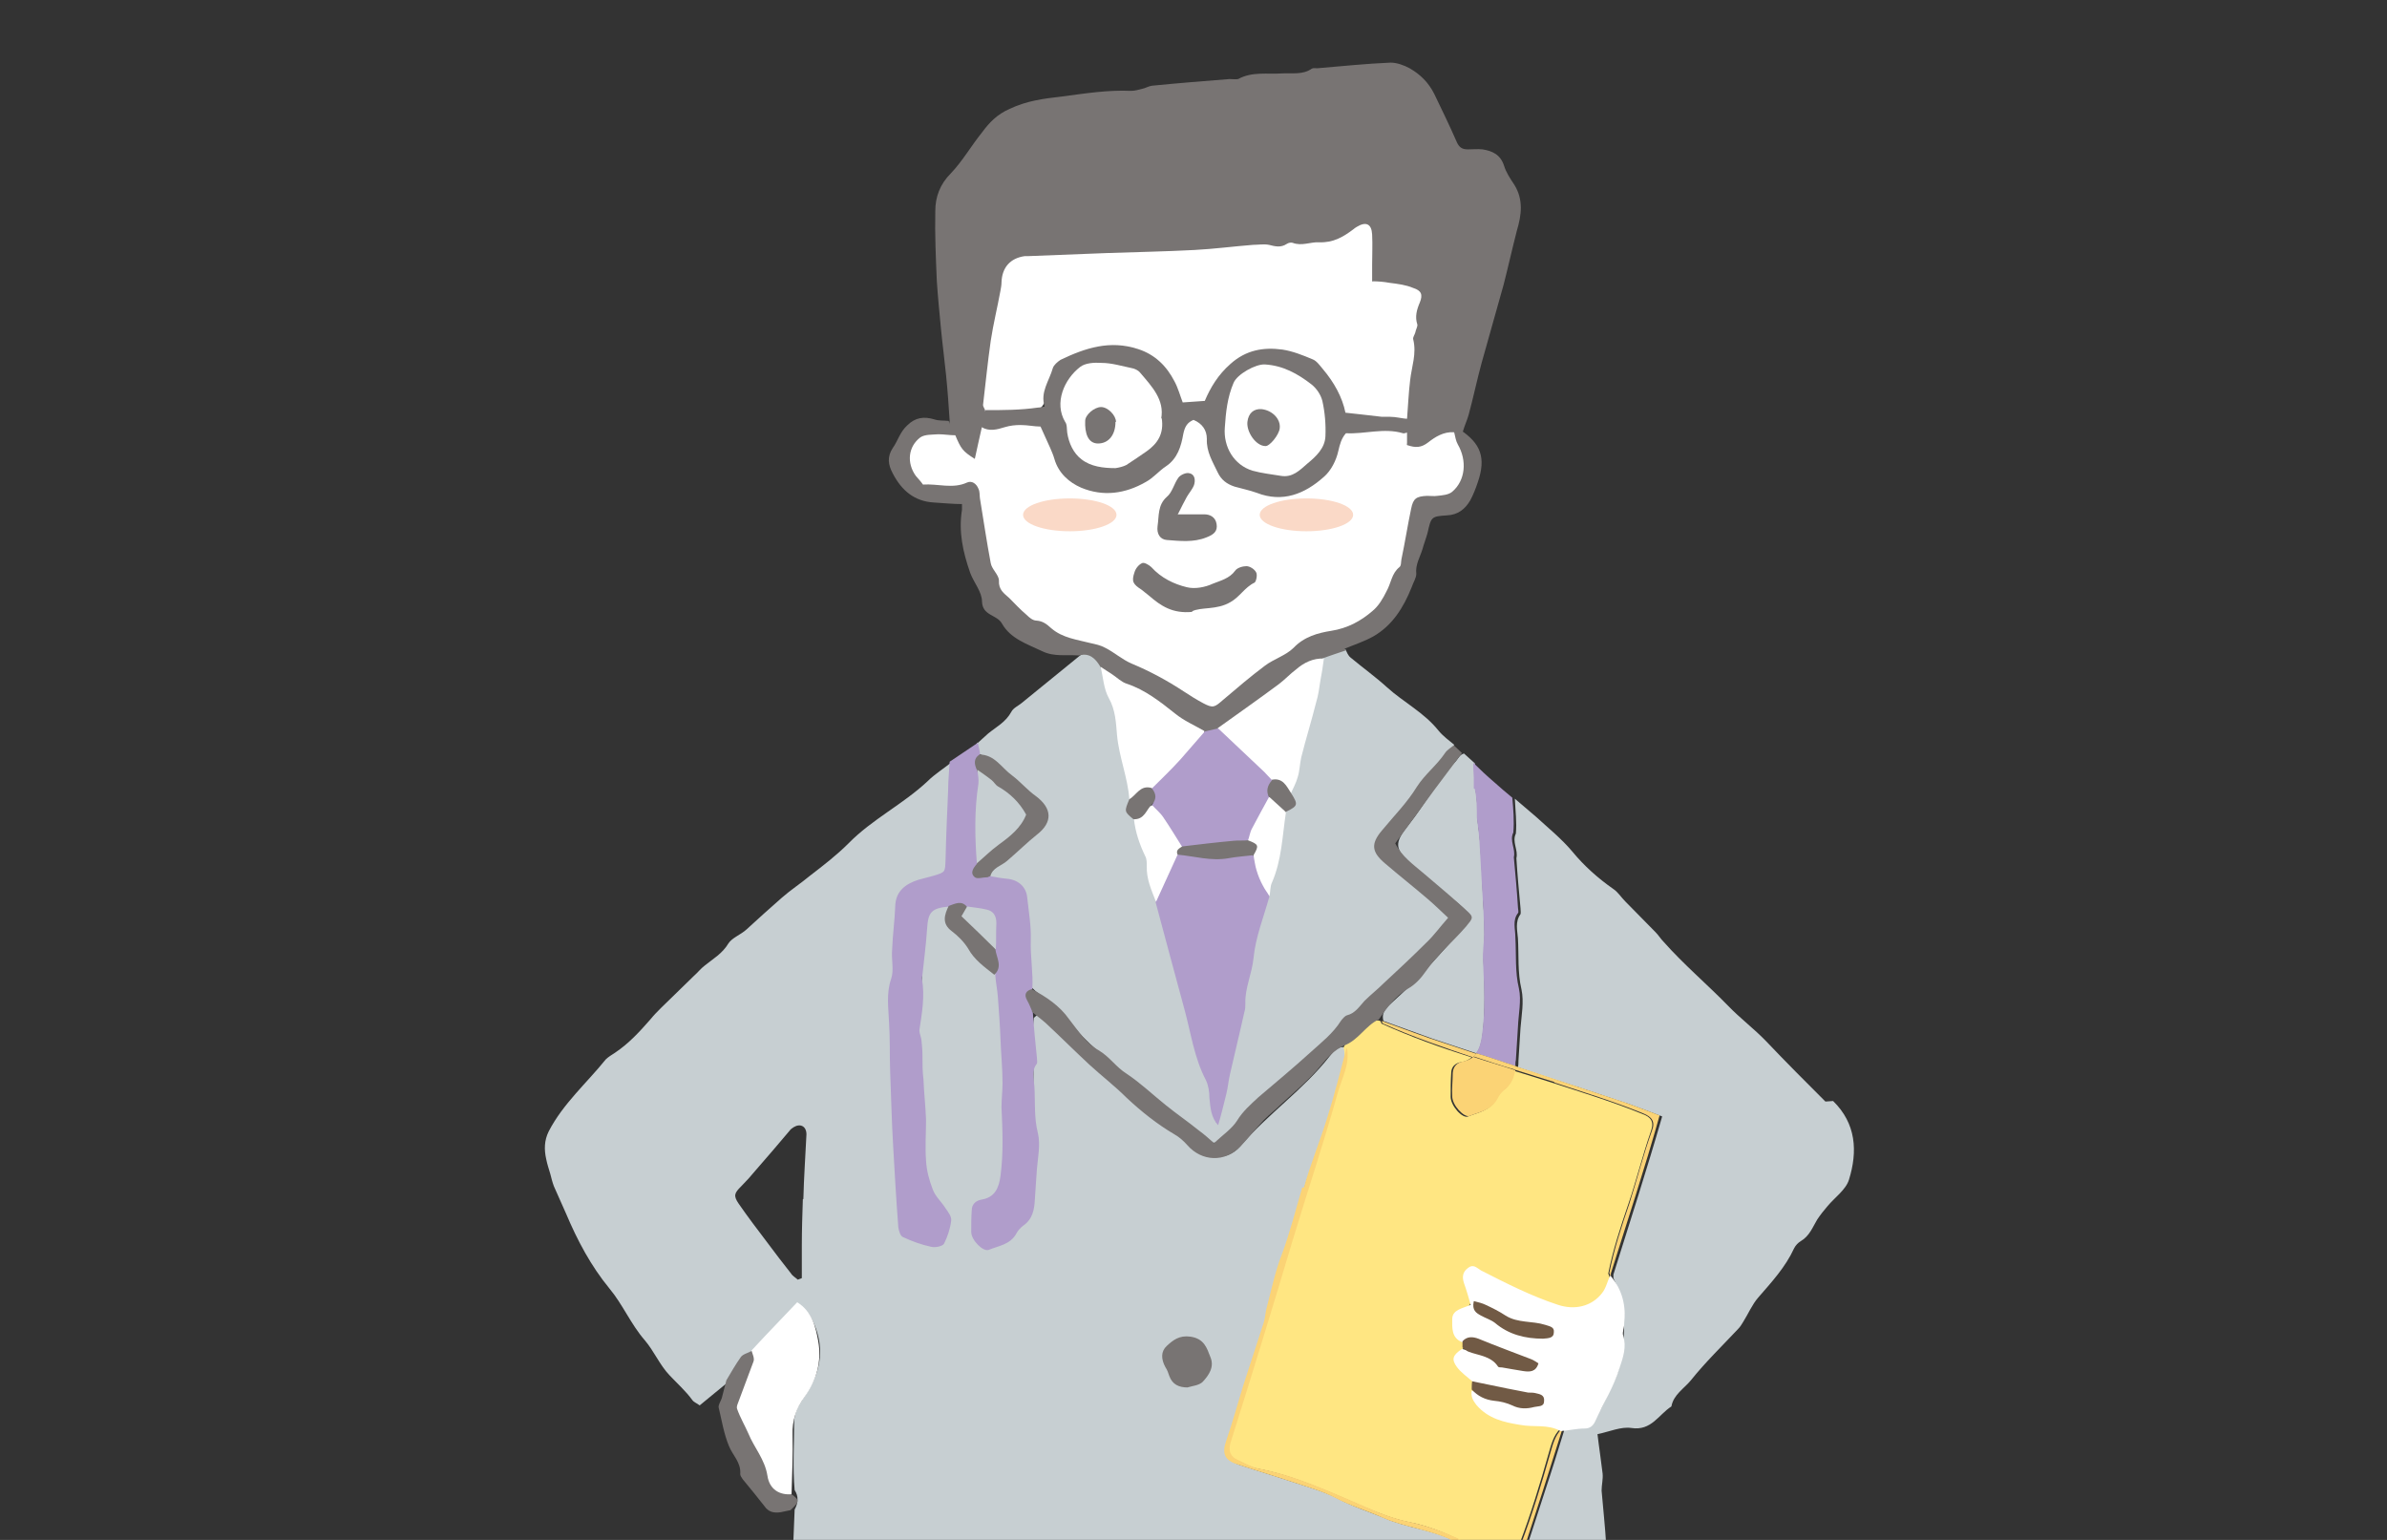
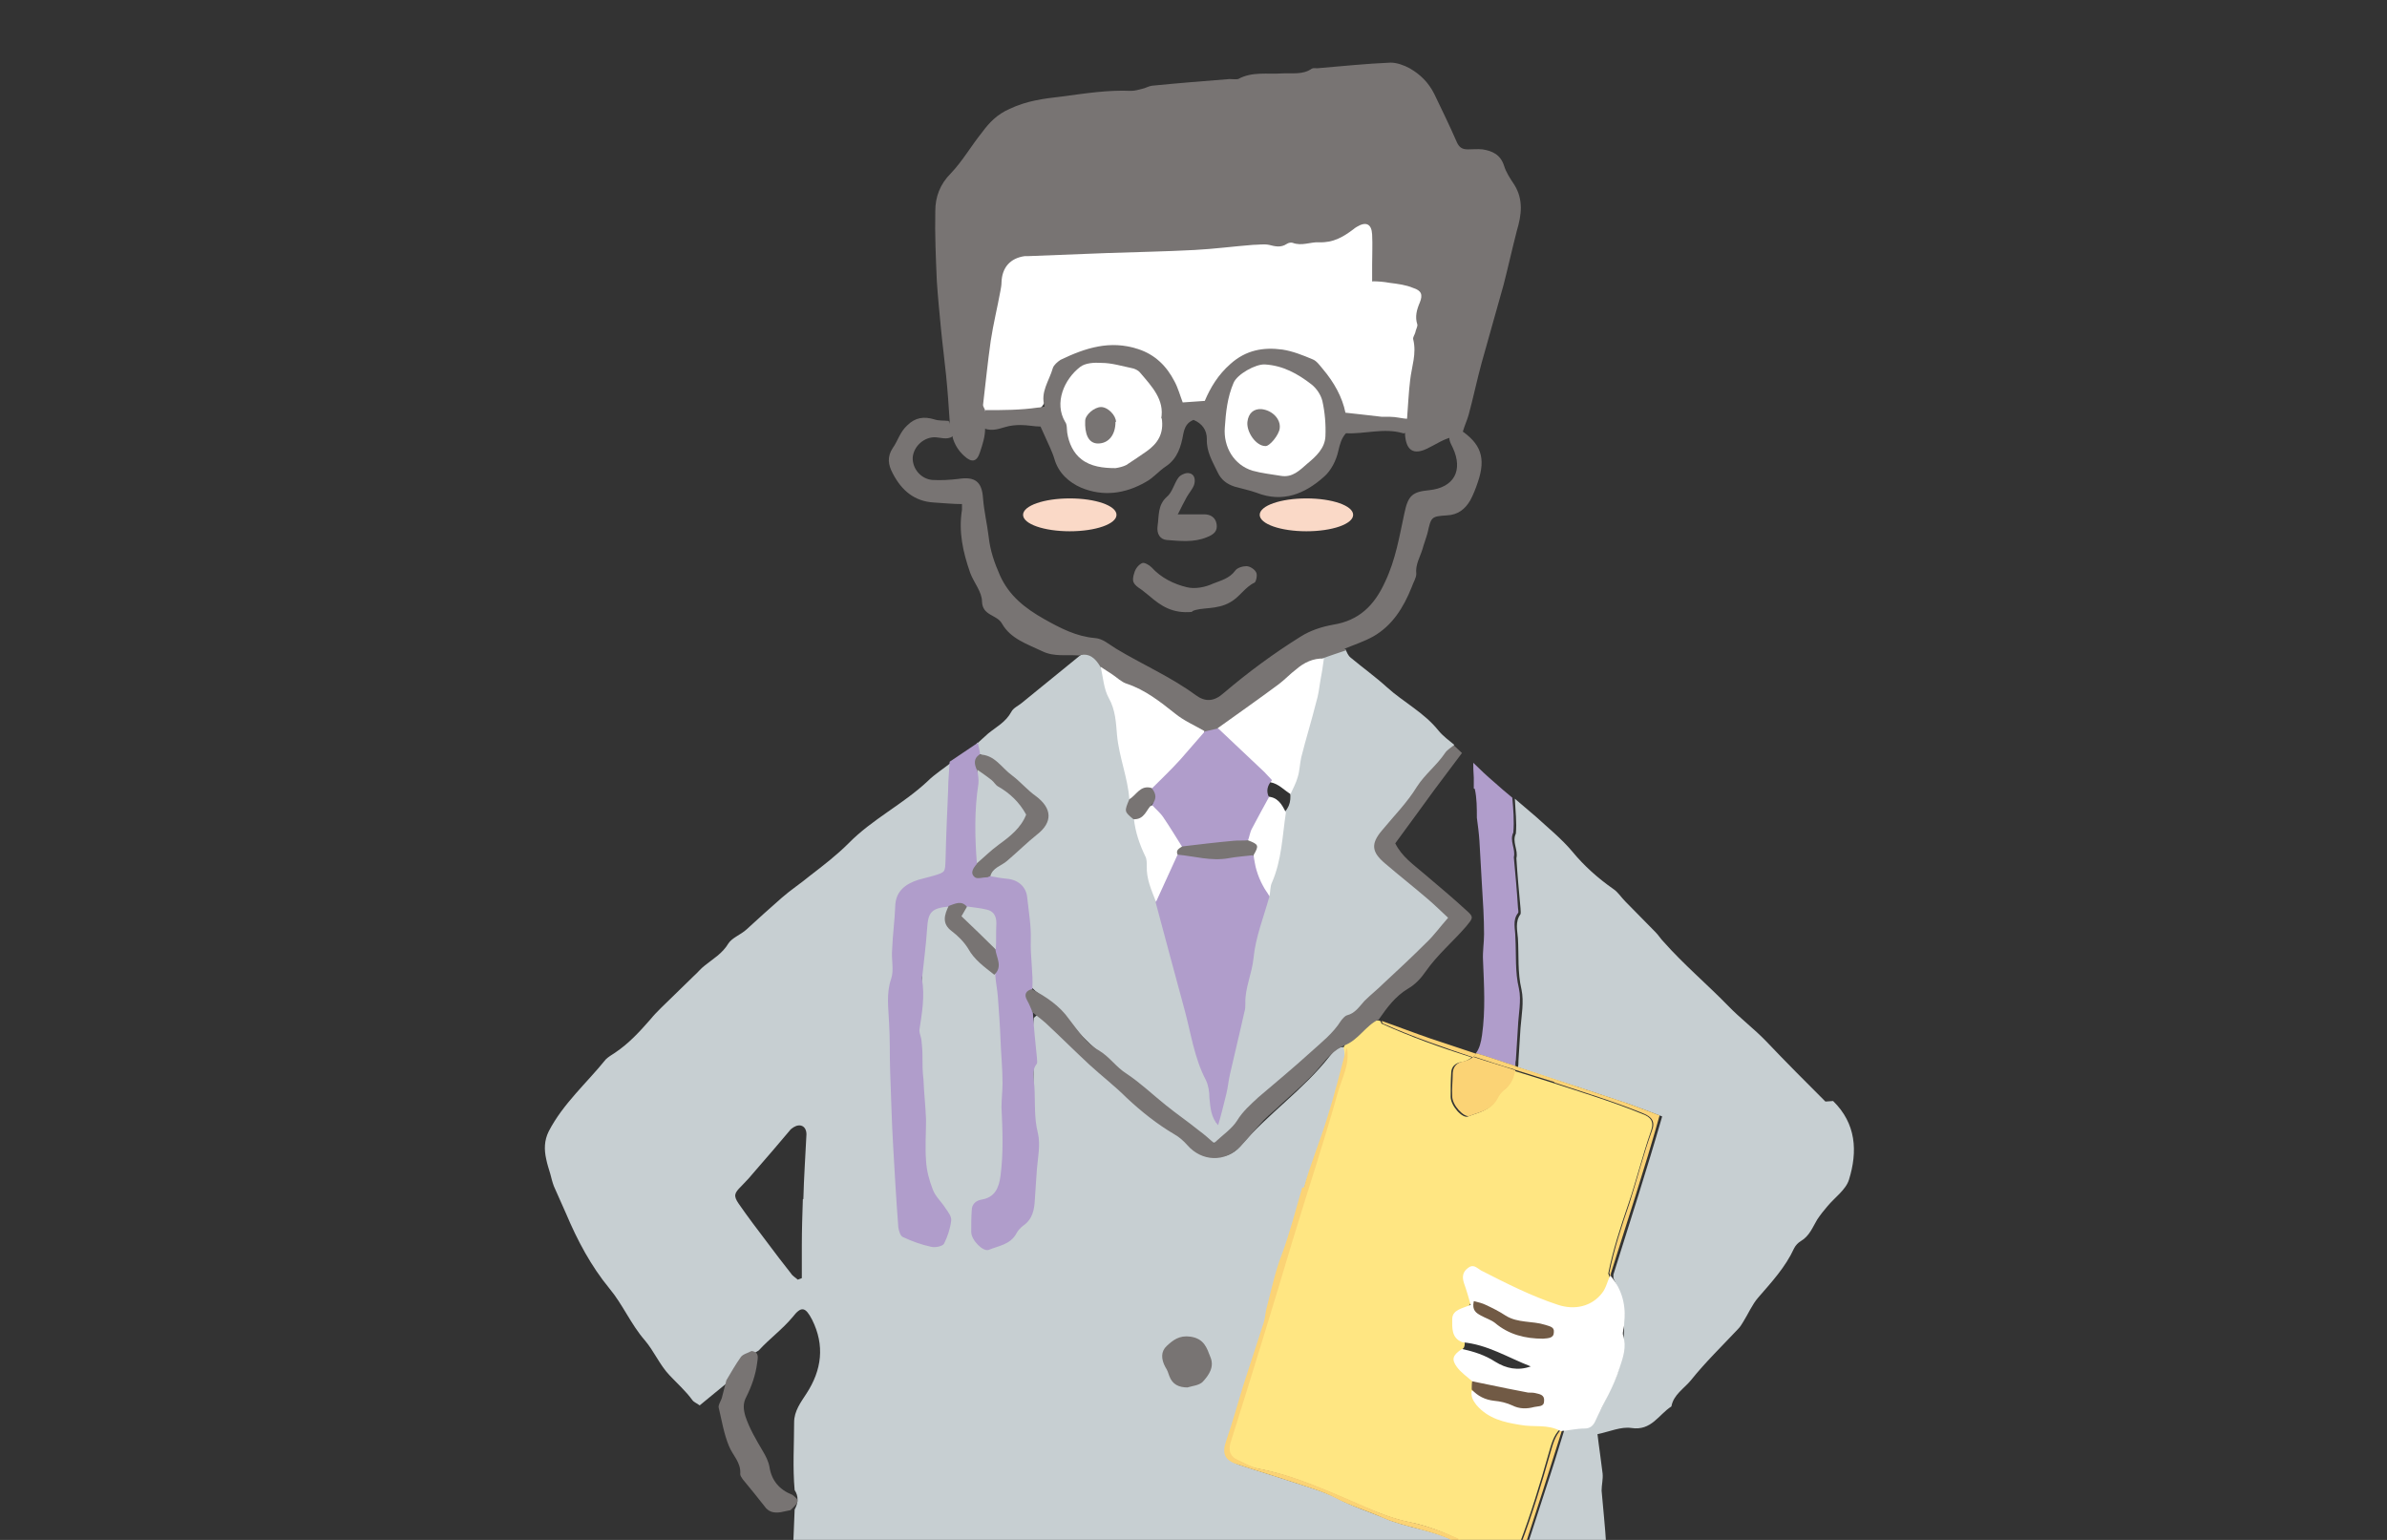
<svg xmlns="http://www.w3.org/2000/svg" id="_レイヤー_2" version="1.1" viewBox="0 0 465 300">
  <rect x="0" y="0" width="465" height="300" fill="#333333" stroke="none" />
  <defs>
    <style>
      .st0 {
        fill: none;
      }

      .st1 {
        fill: #c7cfd2;
      }

      .st2 {
        fill: #fbd375;
      }

      .st3 {
        fill: #fff;
      }

      .st4 {
        fill: #787473;
      }

      .st5 {
        fill: #fad9c7;
      }

      .st6 {
        fill: #715a45;
      }

      .st7 {
        fill: #b09dcb;
      }

      .st8 {
        fill: #ffe682;
      }

      .st9 {
        clip-path: url(#clippath);
      }
    </style>
    <clipPath id="clippath">
      <rect class="st0" width="465" height="300" rx="10" ry="10" />
    </clipPath>
  </defs>
  <g id="ph">
    <g class="st9">
      <g>
        <path class="st1" d="M355.6,214.6c-3.9-3.9-7.8-7.8-11.5-11.7-2.4-2.5-5.1-4.5-7.5-7-4.1-4.2-8.6-8-12.5-12.4-.6-.6-1-1.3-1.6-1.9-2-2-3.9-4-5.9-6-.8-.8-1.4-1.8-2.3-2.4-3-2.1-5.7-4.5-8-7.3-2.1-2.5-4.7-4.6-7.1-6.8-1.4-1.2-2.8-2.4-4.1-3.5.1,2.3.4,4.6.2,6.8-.8,1.6.5,3.2.1,4.8.2,3.2.5,6.5.8,9.7,0,.4.1.9,0,1.2-1.1,1.5-.6,3.2-.5,4.7.2,3.3-.1,6.6.7,10,.5,2.4,0,5-.2,7.5-.1,2.1-.3,4.2-.4,6.4,0,.4,0,.8-.1,1.2,4,1.4,8,2.7,12.1,4,3.2,1.1,6.4,2.1,9.6,3.2,2,.7,4,1.5,6.4,2.4-3,10.4-6.3,20.6-9.5,30.8,0,.2,0,.5,0,.7,1,2.2,2,4.5,2.1,7,0,4.9-.1,9.8-2.5,14.2-1.8,3.4-2.6,7.9-8,7.7-.4,0-.9.3-1.3.6,0,0,0,0,0,0,0,0,.1.1.1.2-1.2,3.9-2.4,7.8-3.7,11.7-1.2,3.8-2.5,7.6-3.7,11.4-.5,1.6-1.5,2.2-3.2,1.9-1.6-.4-3.3-.7-4.9-1.2-2-.7-4-1.4-5.9-2.3-4.3-2.2-9.1-2.5-13.5-4.4-3.1-1.3-6.3-2.3-9.3-3.9-2.5-1.3-5.4-2.1-8.1-3-3.6-1.2-7.3-2.3-10.9-3.5-2.6-.9-3-2.2-2.2-4.7,1.2-3.5,2.1-7.1,3.3-10.7,1.3-4.1,2.7-8.2,4-12.3.3-1,.4-2,.6-3,.9-3.4,1.7-6.9,2.9-10.2,1.6-4.3,2.7-8.7,4-13.1,1.4-4.6,3.2-9.1,4.7-13.8,1.4-4.4,2.5-8.9,3.7-13.4-1.7-.7-2.7.6-3.5,1.6-5.1,6.5-12,11.2-17.4,17.5-2.6,3-6.4,2.5-9.1-.5-.7-.8-1.4-1.6-2.3-2-5.5-2.8-9.7-7.3-14.3-11.3-3.8-3.4-7.4-6.9-11-10.5-.9-.9-1.9-2.3-3.5-.7-.6,4.8.2,9.5-.2,14.3-.4,4.3,1.1,8.6.5,12.9-.3,2.4-.6,4.8-.6,7.3,0,3.9-3.1,7.9-6.8,9.1-1,.3-2,.5-2.9-.4-1.8-1.7-1.5-6.4.7-7.4,2.7-1.3,3.5-3.3,3.9-6,.7-4.8.1-9.6.3-14.4.3-7.9-1-15.7-1.3-23.6-2.5-2.2-4.6-4.9-6.9-7.2-1.6-1.6-3.2-3.2-2.8-5.8.1-.6-.1-1.1-.8-1.3-2.9.4-3.8,1.3-4.2,4-1,6.8-.4,13.7-1.5,20.5,0,.3,0,.6,0,.8.9,6.2.9,12.5,1.1,18.8.1,5.5-.1,11.1,4.1,15.6,1.5,1.6.7,3.6-.1,5.3-.6,1.3-1.9,1.2-3,.7-1.9-.8-4.6-.8-4.8-3.6-.6-7.6-1.4-15.2-1.5-22.8-.2-10.9-.3-21.8,0-32.6.2-7.3,1.1-8.7,7.9-11.2,1.5-.6,2.6-1.4,2.7-3.2.2-5.8.6-11.6,1.1-17.4,0-.8,0-1.7-.8-2.3-1.6,1.3-3.4,2.4-4.8,3.8-4.8,4.5-10.8,7.4-15.4,12.1-2.3,2.3-4.9,4.3-7.5,6.3-1.8,1.5-3.8,2.8-5.5,4.3-2.3,2-4.6,4.1-6.9,6.2-1.1,1-2.8,1.6-3.5,2.7-1.2,2-3,3-4.6,4.3-.8.6-1.4,1.4-2.2,2.1-1.3,1.3-2.7,2.6-4,3.9-1.5,1.5-3.1,2.9-4.4,4.5-2.1,2.4-4.2,4.7-6.9,6.5-.6.4-1.3.8-1.8,1.3-3.7,4.6-8.3,8.6-11.1,14-.9,1.8-.9,3.6-.5,5.4.2,1,.5,1.9.8,2.9.2.8.4,1.6.7,2.4.8,1.8,1.6,3.6,2.4,5.4,2.2,5.2,4.8,10.1,8.4,14.5,2.6,3.1,4.2,7,6.9,10.1,1.8,2.1,2.9,4.8,4.8,6.8,1.5,1.6,3.2,3.1,4.5,4.9.3.4.9.6,1.4,1,2.1-1.7,4.1-3.4,6.1-5,1-.3,1.4-1.2,1.8-2,.8-1.6,2-2.8,3.6-3.7,2.1-2.3,4.6-4.1,6.6-6.5,1.7-2.2,2.5-2,3.8.5,2.5,5,1.9,9.8-1.1,14.4-1.1,1.7-2.4,3.4-2.4,5.6,0,4.4-.3,8.8.1,13.2.8,1.2.7,2.5,0,3.8-.2,5.2-.4,10.4-.7,15.6,0,1.4,0,2.8-.2,4.2-.3,2.6-.9,5.1-.1,7.8.1.4.2,1,0,1.4-1.5,3.9-.4,8-.6,12,0,.5.3,1.2,0,1.6-.8,1.4-.6,2.9-.3,4.4.2.9.2,1.9,0,2.8-.9,4.2-.6,8.5-.9,12.8-.1,2.4-.3,4.9,0,7.3.2,2.4-.4,4.7-.3,7.2.2,5.2-.5,10.4-.8,15.7,0,.3,0,.6-.1.8-.3,3.2-.7,6.3-1,9.5,0,.6.1,1.3.2,1.9,0,.5.2,1.1.2,1.6-.4,5-1.1,10.1-1,15.1,0,4.8-1.4,9.5-.1,14.3,0,.3,0,.7,0,1.1-.3,3.1-.6,6.3-.8,9.5,0,.1.2.3.5.6,3.1-.2,6.3-.4,9.5-.6.3,0,.6,0,.8,0,2.2.6,4.3,1,6.6.7,2.8-.4,5.8-.1,8.6-.5,1.3-.2,2.4-.1,3.5.4.9.4,1.7,0,2.6-.1,1.9-.5,3.7.9,5.6.4,4.4-1,8.8-.1,13.1.2,5.9.4,11.7,1.7,17.6,1.3,1.1-.2,2.1-.8,3.3-.7,2.8,0,5.4.7,8.2.9,3.9.3,7.8.6,11.8.9,1.5-.2,2.6,1.2,4.1,1.2,5.6,0,11.2-.4,16.8-.6,5-.1,10.1.7,15.1,0,.9-.2,1.8-1.4,2.8-.2,3.4-.1,6.9-.7,10.3,0,.3,0,.6,0,.9,0,2.5,0,4.9,0,7.4,0,1.9,0,3.7.3,5.6.5,1.2.1,2.5.1,3.6.5,3.3,1,6.6,0,10,.2,1.5,0,3-.3,4.5-.5,1.2-.2,1.8-.9,1.8-2.1,0-.8,0-1.5,0-2.2-.1-1.8-.4-3.5-.5-5.3-.3-4.5-.7-9.1-.9-13.7-.1-4.5-1.1-9-.4-13.6,0-.3,0-.8-.2-1.1-1-1.5-.7-3.3-.8-4.9-.1-3.3-.4-6.5-.6-9.8,0-1.3,0-2.6-.1-3.9-.4-2.8-1.4-5.6-.5-8.5.1-.4,0-.9-.1-1.4-.3-3.9-.6-7.8-.9-11.7,0-.6-.2-1.1-.3-1.7-.3-2.8-.5-5.6-.8-8.4-.2-2.7-.4-5.4,0-8.1.1-.7,0-1.5-.2-2.2-.3-2.3-1-4.7-.8-6.9.3-3.4-1.5-6.7-.2-10,0-.1,0-.4,0-.5-.7-5.9-1.5-11.9-2.2-17.8-.4-3.4-.3-6.9-.5-10.4-.2-3.6-.6-7.1-.9-10.7,0-1.1.3-2.2.2-3.3-.3-2.6-.7-5.1-1-7.7,2.4-.5,4.6-1.5,6.6-1.2,3.9.6,5.3-2.6,7.8-4.2.4-2.3,2.5-3.5,3.8-5.1,2.8-3.5,6.1-6.7,9.2-10,.4-.4.7-.9,1-1.4,1-1.6,1.7-3.3,2.9-4.7,2.6-3,5.3-5.9,7-9.6.3-.6.8-1.1,1.3-1.4,1.7-1,2.3-2.7,3.2-4.2.6-.9,1.3-1.8,2-2.6,1.4-1.7,3.6-3.2,4.2-5.2,1.7-5.5,1.4-10.9-3.1-15.3h0ZM156.4,233.6c-.1,3-.2,6.1-.2,9.1,0,2.1,0,4.2,0,6.3-.3.1-.5.2-.8.3-.4-.4-1-.7-1.3-1.2-1.6-2-3.1-4-4.6-6-1.9-2.5-3.8-5-5.6-7.6-1.1-1.6-.8-2.1.5-3.4,1-1,1.9-2,2.8-3.1,2.2-2.5,4.4-5.1,6.6-7.7.2-.3.5-.5.8-.7,1.3-.8,2.5-.2,2.5,1.4-.2,4.2-.5,8.4-.6,12.6h0Z" />
        <path class="st0" d="M302.9,254.4c-4.8-1.6-9.4-3.8-13.9-6.1-.8-.4-1.6-1.2-2.6-.4-.9.7-.6,1.8-.2,2.6.9,2.2.9,3.8-1.5,5.3-2.3,1.4-.6,3.5.5,5.1.3.5.3,1.1.1,1.6-1.8,1.8-1.4,3.4.4,4.9.5.5,1.1,1,1.4,1.7.2.6.3,1.3.4,2,1.1,4.3,4.9,4.6,8.2,5.5,1.4.4,3,.3,4.5.3,1.4,0,2.9.2,3.8,1.5,0,0,0,0,0,0,.4-.3.8-.6,1.3-.6,5.4.3,6.2-4.3,8-7.7,2.4-4.4,2.6-9.3,2.5-14.2,0-2.5-1.1-4.7-2.1-7-.5,4.7-5.5,7.3-10.8,5.5h0Z" />
        <path class="st0" d="M154.6,219.6c-.3.2-.6.5-.8.7-2.2,2.6-4.4,5.1-6.6,7.7-.9,1.1-1.8,2.1-2.8,3.1-1.4,1.3-1.6,1.8-.5,3.4,1.8,2.6,3.7,5.1,5.6,7.6,1.5,2,3,4,4.6,6,.4.5.9.8,1.3,1.2.3-.1.5-.2.8-.3,0-2.1,0-4.2,0-6.3,0-3,.1-6.1.2-9.1.2-4.2.5-8.4.6-12.6,0-1.6-1.1-2.2-2.5-1.4h0Z" />
-         <path class="st1" d="M287.6,205.2c.7-.9,1-2.1,1.2-3.5.6-4.9.4-9.7.2-14.6,0-1.7.2-3.4.2-5.1,0-3.1-.3-6.2-.4-9.4-.1-2.9-.3-5.9-.5-8.8-.1-1.5-.4-3-.5-4.5,0-1.9,0-3.7-.4-5.6,0-.7,0-1.4,0-2.1,0-1.2,0-2.2-.1-2.9-.7-.6-1.4-1.3-2.1-1.9-.8.2-1.1.9-1.6,1.5-3.6,3.7-6,8.4-9.2,12.4-2.9,3.6-2.7,4.7.6,7.8,2.9,2.8,6.2,5.1,9.3,7.7,2.5,2.2,2.5,2.5.4,4.9-4.2,4.9-8.5,9.7-13.3,14-1.1,1-2.4,2-1.9,3.8,3.1,1.1,6.3,2.3,9.4,3.4,3,1,6,2,9,3h0Z" />
        <path class="st8" d="M260.3,212.9c-2.7,9.7-5.9,19.2-8.8,28.8-3.9,13-7.9,26.1-12,39.1-.6,1.7-.2,3,1.5,3.7,1.3.6,2.5,1.3,3.9,1.6,7.4,1.4,14.1,4.6,20.9,7.5,2.8,1.2,5.6,2.3,8.5,2.9,3.7.7,7.2,2.1,10.6,3.8,2.6,1.3,5.4,1.7,8.1,2.3,1.6.4,2.5-.3,3-1.8,2.2-5.8,4-11.7,5.7-17.7.5-1.7.9-3.4,2.2-4.7-.9-1.3-2.4-1.5-3.8-1.5-1.5,0-3,0-4.5-.3-3.4-.8-7.2-1.2-8.2-5.5,0-.7-.1-1.4-.4-2-.3-.7-.9-1.2-1.4-1.7-1.7-1.5-2.1-3.1-.4-4.9.2-.5.2-1.1-.1-1.6-1.1-1.6-2.8-3.7-.5-5.1,2.5-1.6,2.4-3.1,1.5-5.3-.3-.9-.6-1.9.2-2.6.9-.8,1.8,0,2.6.4,4.5,2.3,9,4.4,13.9,6.1,5.3,1.8,10.4-.8,10.8-5.5-.1-.3-.2-.5-.3-.8.9-4.6,2.4-9.1,3.9-13.5,1.6-4.7,2.8-9.6,4.4-14.2.7-1.9,0-2.8-1.7-3.4-5.6-2.3-11.5-4.1-17.3-6-2.5-.8-5.1-1.6-7.7-2.4-.2,1.5-.8,2.8-2.1,3.8-.5.4-1,1-1.3,1.6-1.2,2.4-3.5,2.7-5.5,3.5-1.1.5-3.4-2.1-3.4-3.8,0-1.5,0-3.1.1-4.6,0-1.3.8-2,2-2.2.8-.1,1.5-.5,2-.9-6-1.9-11.9-4-17.6-6.6,0-.2-.1-.3-.2-.5-.1,0-.2,0-.3-.1-.9.1-3.9-1.3-4.3-1.2-1.2,1.2-2,5.7-2.5,6.3,0,.1,0,.3-.1.4,0,0,0,0,.1,0,.6,3.1-1,5.9-1.8,8.7h0Z" />
        <path class="st2" d="M302.8,210.9c5.8,1.9,11.6,3.7,17.3,6,1.7.7,2.4,1.6,1.7,3.4-1.7,4.7-2.9,9.5-4.4,14.2-1.5,4.4-3,8.9-3.9,13.5.1.3.2.5.3.8,0-.2,0-.5,0-.7,3.2-10.2,6.6-20.4,9.5-30.8-2.4-.9-4.4-1.7-6.4-2.4-3.2-1.1-6.4-2.1-9.6-3.2-4-1.3-8-2.7-12.1-4,0,.2,0,.5-.1.7,2.6.8,5.1,1.6,7.7,2.4h0Z" />
        <path class="st2" d="M253.7,231.3c-1.3,4.4-2.4,8.8-4,13.1-1.3,3.3-2,6.8-2.9,10.2-.3,1-.3,2-.6,3-1.3,4.1-2.7,8.2-4,12.3-1.1,3.6-2.1,7.2-3.3,10.7-.9,2.5-.4,3.9,2.2,4.7,3.6,1.2,7.3,2.3,10.9,3.5,2.7.9,5.6,1.7,8.1,3,3,1.6,6.2,2.5,9.3,3.9,4.4,1.9,9.2,2.3,13.5,4.4,1.9,1,3.9,1.7,5.9,2.3,1.6.5,3.3.8,4.9,1.2,1.6.4,2.6-.2,3.2-1.9,1.2-3.8,2.5-7.6,3.7-11.4,1.2-3.9,2.5-7.8,3.7-11.7,0,0-.1-.1-.1-.2-1.3,1.3-1.7,3-2.2,4.7-1.7,6-3.5,11.9-5.7,17.7-.5,1.4-1.4,2.1-3,1.8-2.7-.6-5.5-1-8.1-2.3-3.4-1.7-6.9-3-10.6-3.8-3-.6-5.8-1.7-8.5-2.9-6.8-2.9-13.5-6.1-20.9-7.5-1.4-.3-2.6-1-3.9-1.6-1.7-.7-2.1-2-1.5-3.7,4.1-13,8.1-26,12-39.1,2.9-9.6,6.1-19.1,8.8-28.8.8-2.8,2.4-5.6,1.8-8.7,0,0,0,0-.1,0-1.2,4.5-2.3,9-3.7,13.4-1.4,4.6-3.3,9.1-4.6,13.8h0Z" />
        <path class="st2" d="M287,205.9c.2-.2.4-.4.6-.6-3-1-6-2-9-3-3.2-1.1-6.3-2.3-9.4-3.4,0,.2,0,.3.2.5,5.8,2.6,11.7,4.6,17.6,6.6h0Z" />
        <path class="st7" d="M287.3,153.7c.4,1.8.4,3.7.4,5.6.2,1.5.4,3,.5,4.5.2,2.9.3,5.9.5,8.8.2,3.1.4,6.2.4,9.4,0,1.7-.3,3.4-.2,5.1.2,4.9.5,9.7-.2,14.6-.2,1.4-.5,2.6-1.2,3.5.5.1.9.3,1.4.4,2.1.7,4.2,1.4,6.3,2.1,0-.4,0-.8.1-1.2.1-2.1.3-4.2.4-6.4.1-2.5.7-5.2.2-7.5-.8-3.3-.5-6.6-.7-10,0-1.6-.6-3.3.5-4.7.2-.2,0-.8,0-1.2-.2-3.2-.5-6.5-.8-9.7.4-1.6-.9-3.2-.1-4.8.2-2.3,0-4.6-.2-6.8-1.2-1-2.4-2-3.5-3-1.4-1.2-2.8-2.5-4.1-3.8,0,.7,0,1.6.1,2.9,0,.7,0,1.4,0,2.1h0Z" />
        <path class="st2" d="M285,206.8c-1.1.2-1.9.9-2,2.2,0,1.5-.2,3.1-.1,4.6,0,1.7,2.3,4.2,3.4,3.8,2-.8,4.3-1.1,5.5-3.5.3-.6.8-1.2,1.3-1.6,1.3-1,1.8-2.3,2.1-3.8-2.7-.9-5.5-1.7-8.2-2.6-.5.4-1.1.7-2,.9h0Z" />
        <path class="st2" d="M287.6,205.2c-.2.2-.4.5-.6.6,2.7.9,5.4,1.8,8.2,2.6,0-.2,0-.5.1-.7-2.1-.7-4.2-1.4-6.3-2.1-.5-.1-.9-.3-1.4-.4h0Z" />
        <path class="st4" d="M185,82c-.2-3-.4-6-.7-8.9-.3-3-.7-6-1-9.1-.3-3.1-.6-6.2-.8-9.2-.2-4.6-.4-9.1-.3-13.7,0-2.7.9-5.2,3-7.3,2.3-2.4,4-5.4,6.1-8,1.4-1.9,2.9-3.5,5.4-4.6,3.4-1.6,6.7-2,10.2-2.4,4.5-.6,8.9-1.3,13.4-1.1.7,0,1.5-.2,2.2-.4.6-.1,1.2-.5,1.9-.6,5-.5,10.1-.9,15.1-1.3.6,0,1.2.1,1.7,0,2.7-1.5,5.7-.9,8.6-1.1,1.9-.1,4,.3,5.7-.9.3-.2.7-.1,1.1-.1,4.8-.4,9.5-.9,14.3-1.1,1.2,0,2.6.5,3.7,1.1,2.1,1.2,3.7,2.8,4.8,5,1.5,3.1,3,6.2,4.4,9.4.5,1.1,1.1,1.4,2.2,1.4.9,0,1.9-.1,2.8,0,1.9.3,3.5,1,4.2,3.2.4,1.3,1.2,2.5,2,3.7,1.8,2.9,1.4,5.9.5,8.9-.9,3.5-1.7,7.1-2.6,10.6-1.4,5.1-2.9,10.2-4.3,15.3-.9,3.3-1.6,6.7-2.5,10-.3,1.1-.8,2.1-1.1,3.2-.5.6-1.2.9-1.9,1.1-1.9.4-3.4,1.5-5.1,2.3-2.7,1.3-4.1.3-4.3-2.8.3-1.2.2-2.3,0-3.5.3-7.1,1.4-14.2,2-21.3.2-2.5,0-3.2-2.5-3.7-1.1-.3-2.2-.3-3.4-.3-2.1,0-3-1.1-3.1-3.2-.1-2.5.5-5-.5-7.3-.8-.4-1.4-.3-1.8,0-4.7,4-10.6,2.9-15.9,3.2-3.1.2-6.2.3-9.3.5-12.8.8-25.6,1-38.3,1.7-3.2.2-4.3,1.5-4.9,4.7-1.5,7.9-2.3,16-3.6,24-.3,1.4-.9,2.7-.5,4.1,0,1.6-.5,3.1-1,4.6-.6,1.9-1.6,2.1-3.1.7-1-.9-1.8-2.1-2.2-3.5,0-1.1-.9-2.1-.6-3.3h0Z" />
        <path class="st1" d="M190.4,144.8c.7-.6,1.4-1.3,2.1-1.9,1.6-1.3,3.4-2.2,4.5-4.2.4-.8,1.4-1.2,2.1-1.8,3.8-3.1,7.5-6.1,11.3-9.2,2.5-1.5,3.5.4,4.5,2.1,1.6,5.4,3.6,10.6,3.9,16.3.2,2.9,1.6,5.8,1.6,8.8-.4,1.9,0,3.6,1.1,5.2,1.8,5,2.6,10.3,4.2,15.4,3.3,9.9,5.1,20.2,8.2,30.2,1.3,4.2,3.1,8.2,2.9,13,1.4-4.9,2.3-9.5,3.2-14.1,1.4-6.9,2.8-13.8,4-20.7.6-3.2,1.4-6.4,2.4-9.5,1.5-5.2,2.5-10.5,3.4-15.8,1.6-1.3,1.8-3,1.4-4.9,1.7-8.6,4.5-16.9,6-25.5,1.3-1.6,2.8-2.4,4.9-1.7.3.6.5,1.2,1,1.6,2.4,2,4.9,3.8,7.1,5.8,3.2,2.9,7.2,4.9,10,8.4.9,1.1,2,1.9,3.1,2.8-1.8,3.5-5.2,5.6-7.2,9-1.6,2.7-3.9,4.8-5.8,7.2-2.5,3.2-2.3,4.9,1,7.2,3.4,2.4,6.2,5.5,9.5,8,1.9,1.4,1.7,2.6.3,4.4-3.7,4.6-8.3,8.1-12.5,12.1-3.2,3-6.5,5.9-9.4,9.1-3,3.4-6.9,5.8-10.2,8.8-3.6,3.3-7.1,6.7-10.3,10.4-1.3,1.5-2.5,1.8-4,.5-7-5.7-14.2-11.1-20.9-17.1-1.9-1.7-3.9-3.6-5.4-5.7-2.1-2.8-5.1-4.3-7.5-6.7-1.1-2.2-.7-4.8-.9-7.1-.2-2.8-.5-5.5-.5-8.3,0-4-.8-4.8-4.8-5.4-.7-.1-1.3-.2-1.8-.7-.6-1.6.6-2.4,1.7-3.2,2.5-2,5-3.9,7.3-6.1,2.1-2,2.1-4.3,0-6-2.2-1.7-4.2-3.4-6.1-5.4-1.5-1.6-3.4-2.5-5.4-3.4-.4-.7-.4-1.4,0-2.1h0Z" />
        <path class="st7" d="M192.9,170.7c1.1.2,2.2.4,3.3.5,2.2.2,3.7,1.6,3.9,3.6.3,2.8.8,5.6.7,8.4-.1,3.2.5,6.4.3,9.5-.8,1.5.5,3,.1,4.5.2,3,.5,6,.8,8.9,0,.4.1.9,0,1.1-1.1,1.4-.6,2.9-.5,4.4.2,3.1-.1,6.1.7,9.2.5,2.2,0,4.6-.2,6.9-.1,1.9-.3,3.9-.4,5.9-.1,2-.4,3.9-2.3,5.2-.5.4-1,.9-1.3,1.5-1.2,2.2-3.5,2.4-5.4,3.2-1.1.4-3.4-1.9-3.4-3.5,0-1.4,0-2.8.1-4.2,0-1.2.8-1.9,1.9-2.1,2.6-.4,3.4-2.3,3.7-4.6.6-4.5.4-8.9.2-13.4,0-1.6.2-3.2.2-4.7,0-2.9-.3-5.7-.4-8.6-.1-2.7-.3-5.4-.5-8.1-.1-1.4-.4-2.8-.5-4.2,0-1.7,0-3.4-.4-5.1,0-.6,0-1.3,0-2,0-3.1-1.5-4.9-4.5-5.4-1.2-1-2.7-.7-4-1-3.6.3-4.2,1.1-4.4,4.4-.2,3-.6,6-.9,8.9,0,.3-.2.6-.1.8.6,3.4,0,6.7-.5,10,0,.6.3,1.2.4,1.9.1,1,.2,2,.2,3,0,1.6,0,3.2.2,4.7.1,2.6.4,5.2.5,7.8,0,2.7-.2,5.4,0,8,.1,1.9.6,3.8,1.3,5.6.5,1.4,1.7,2.4,2.5,3.7.5.7,1.2,1.6,1.1,2.4-.2,1.6-.7,3.1-1.4,4.5-.3.5-1.7.8-2.5.6-1.9-.4-3.8-1.1-5.5-1.9-.5-.2-.8-1.2-.9-1.9-.4-5.2-.7-10.4-1-15.7-.3-5-.4-9.9-.6-14.9-.1-3.1,0-6.1-.2-9.2-.1-2.8-.6-5.7.4-8.6.6-1.7,0-3.8.2-5.8.1-2.8.5-5.6.6-8.4.1-2.9,2-4.3,4.5-5.1,1-.3,2-.5,3-.8,2.3-.7,2.2-.7,2.3-3.1.1-4.5.3-9,.5-13.5,0-1.9.2-3.7.3-5.6,1.8-1.2,3.7-2.5,5.5-3.7.1.7.3,1.3.4,2,0,1.1,0,2.2,0,3.3.2,5.8,0,11.7-.1,17.5,0,.8-.6,1.6-.2,2.4.6.8,1.6.1,2.3.7h0Z" />
        <path class="st4" d="M275.8,444.1c.3-.4.6-.9,1.3-1.8.3,1,.5,1.6.7,2.2-.7,2.7-1.3,5.4-2,8-.2.9-.6,1.8-.8,2.7-.2,1-.4,2-.6,3-.2,1.5-.4,3.1-.6,4.6,0,.6-.2,1.2-.4,1.9-.5,1.8-.2,3.8-1.8,5.2-.3.3-.4.9-.5,1.3-.2,2.1-.2,4.3-.5,6.4-.2,1.8-.5,3.7-.9,5.5-.7,2.9-1.6,5.7-2.2,8.6-.5,2.4-.9,4.9-1.3,7.3,1.7,1.1,3.3,1.8,4.5,3.5.9,1.3,2.8,2.2,4.3,2.9,2.1.9,3.8,2.2,5.2,4.1.5.7,1.9.8,2.7,1.3,1.4.9,2.7,1.9,3.9,3.1,1.8,1.8,3.9,3.4,5,5.9.6,1.3.3,1.9-.7,2.5-1.8,1.1-3.8.7-5.8.7-.6,0-1.4-.3-1.9,0-2.4,1.1-4.8.8-7.2.7-1.5,0-3,0-4.5.1-1.4,0-2.8.5-4.1-.5-.3-.2-1-.2-1.3,0-1.5.8-3,.7-4.6.9-1.9.3-3.6.4-5.3-.2-2.4-.8-4.7,0-7.1,0-2.1,0-2.6-.5-2.7-2.6-.1-1.8-.4-3.7-.6-5.5,0-.5,0-1.1.3-1.6.9-2.3.7-4.7.6-7.2-.2-2.9-.4-5.8,1-8.5,0-.2.3-.4.3-.5-1.6-2.5-.4-5.4-1.2-8.1-.9-2.9-1.1-6-1.6-9-.2-1.4-.6-2.7-.9-4.1-.3-1.5-.7-3.1-.8-4.6-.1-2.2-1.6-4.3-.6-6.5-1.9-1.4-.9-3.7-1.6-5.5-1-2.8-1.1-5.9-1.6-8.9,0-.5,0-1.2-.3-1.6-.9-1.8-.7-3.6-.6-5.5.1-.3.3-.6.5-1.1.8.6,1.5,1.1,2.2,1.7,1.2.3,1.1,1.4,1.3,2.3,2.1,8.8,3.8,17.6,5.7,26.4,1.3,6.1,2.2,12.4,3.1,18.6.7,4.6,1.1,5,5.7,4.6.6,0,1.1,0,1.7,0,1.9.4,2.6-.6,2.8-2.2.8-5.7,2.3-11.2,3-16.9.2-1.9.8-3.7,1.4-5.4,1.5-4,2.1-8.1,3.1-12.2,1.1-4.5,2.3-9.1,4.2-13.4.4-1,1.1-1.8,2-2.3h0Z" />
        <path class="st4" d="M176.9,441.3c.5-.2,1.1-.3,1.6-.5,1.6,0,1.9,1.3,2.3,2.5,2.4,7.1,3.3,14.5,4.8,21.7,1.8,8.4,1.8,17.2,4.4,25.5.3,1,.2,2,.2,3.1,0,3.2.3,3.4,3.6,3.4,2.1,0,4.1-.6,6.2-.3,1.5.2,2-1.1,2-2.2.2-4.4,1.1-8.6,2.5-12.7,1.9-5.8,1.6-12.1,4.8-17.5.9-1.6.6-3.5,1-5.2,1.1-4.5,3-8.7,4.1-13.2.3-1.3.9-2.5,2.1-3.2.8-.3,1.5-2.2,2.4-.2-.8,4.6-1.6,9.3-2.5,14-.4,2.2-1.2,4.4-2.1,6.4-1.2,2.6-1.4,5.3-1.9,8.1-.4,2-1.1,3.9-1.3,5.9-.3,3.3-2.2,6.2-2.5,9.6-.2,2.7-.7,5.5-2.1,8-.2.3,0,.9,0,1.3,0,.7.1,1.7-.3,2.2-1.4,1.5-1,3.5-1.8,5.2-.4.9,0,2.1.2,3.2.3,1.8.7,3.5,0,5.2-.2.6-.2,1.3-.3,1.9,0,1.3-.1,2.6-.2,3.8,0,.8-.2,1.7-.2,2.5,0,2.6-1.1,4.2-3.6,4.4-3.1.4-6.3.6-9.4.8-.7,0-1.4-.2-2.2-.3-.6,0-1.4-.4-1.9-.2-2.9,1.6-5.9,1-8.9,1.1-2,0-3.9-.1-5.8-.4-.6,0-1.3.2-1.9.3-.8,0-1.8.2-2.4,0-2.6-1.5-4.2-2.6-1.2-5.8,1.9-2,3.9-4,5.8-6,.9-.9,1.8-1.9,2.7-2.9.2-.2.3-.6.5-.6,3-1.2,4.2-4.4,6.7-6.1,1.4-.9,2.4-2.5,3.3-4,.4-.7,0-1.8,0-2.7-.6-3.8-1.3-7.6-1.8-11.4-.3-2,.1-4.1-.9-6,1-2.7-.3-5.2-.7-7.7-.2-1.6-.7-3.3-1.1-4.9-.7-2.2-.9-4.4-.2-6.7.1-.4,0-.9-.2-1.4-1.4-4.8-2.7-9.6-3.2-14.6-.1-1.2-.4-2.4-.5-3.5h0Z" />
        <path class="st4" d="M262.2,126.7c-1.5.5-3,1-4.4,1.5-6.7,3.3-11.9,8.7-18.1,12.7-.7.5-1.4,1-2.2,1.3-.9.3-1.9.5-2.9.6-3.2-1-5.8-2.9-8.4-4.9-2.1-1.7-4.4-3.1-7-4.1-2-.7-3.9-1.9-4.9-4-.9-1.5-2.1-2.7-4.1-2.1-2.4-.2-4.8.3-7.1-.8-2.9-1.4-6.2-2.4-7.9-5.4-1-1.8-3.8-1.5-3.9-4.3,0-1.9-1.6-3.7-2.3-5.6-1.4-4-2.3-8-1.6-12.3,0-.3,0-.5,0-1.1-1.8,0-3.6-.2-5.4-.3-3.9-.2-6.4-2.4-8.1-5.7-.9-1.7-1.1-3.2,0-4.9,1-1.4,1.4-3.1,2.8-4.4,1.6-1.6,3.3-1.8,5.3-1.2.9.3,1.8.2,2.8.3.4.9.7,1.8,1.1,2.7-1,1.1-2.3.6-3.5.5-2.3-.2-4.4,1.7-4.6,3.9-.1,2.2,1.6,4.2,3.8,4.4,1.7.1,3.4,0,5.1-.2,3.2-.5,4.6.5,4.8,3.8.2,2.5.8,5,1.1,7.5.3,2.7,1.1,5,2.2,7.5,1.8,4,4.9,6.4,8.6,8.5,3.2,1.8,6.3,3.4,9.9,3.7,1.5.1,2.7,1.2,4,2,5.1,3.1,10.7,5.5,15.6,9.1,1.9,1.4,3.6,1.3,5.5-.4,4.7-4,9.7-7.7,15-11,1.9-1.2,4.1-1.9,6.3-2.3,5-.8,8-3.7,10.1-8.3,2.1-4.4,2.8-8.9,3.8-13.5.7-3.3,1.5-4.1,4.8-4.4,4.8-.5,6.7-3.8,4.6-8.3-.5-1-1.1-2-.2-3.1.5-.2,1-.3,1.6-.4,4.1,2.7,5.1,5.5,3.5,10.2-.4,1.2-.9,2.5-1.5,3.6-1,1.7-2.4,2.8-4.5,2.9-3.1.2-3.1.3-3.8,3.4-.3,1.1-.7,2.1-1,3.2-.5,1.6-1.4,3-1.2,4.8,0,.8-.6,1.7-.9,2.6-1.6,4-3.8,7.5-7.5,9.6-1.8,1-3.7,1.6-5.6,2.4h0Z" />
        <path class="st4" d="M201.1,197.1c-.3-.7-.6-1.5-1-2.2-.7-1.2-.2-1.9.9-2.2,2.8,1.5,5.4,3.2,7.3,5.9,1.7,2.2,3.4,4.7,5.7,6,2.2,1.3,3.4,3.3,5.5,4.6,2.7,1.8,5.1,4.1,7.6,6.1,2.1,1.7,4.3,3.2,6.4,4.9,1.1.8,2.1,1.7,3,2.5,1.7-1.6,3.5-2.8,4.5-4.4,1.1-1.8,2.6-3.1,4.1-4.5,3.4-2.9,6.9-5.8,10.2-8.8,2.1-1.9,4.4-3.7,5.9-6.1.3-.4.8-1,1.2-1.1,1.6-.4,2.4-1.7,3.4-2.8,1.2-1.2,2.5-2.2,3.7-3.4,2.8-2.6,5.6-5.2,8.3-7.9,1.5-1.4,2.7-3.1,4.3-4.9-1.2-1.1-2.5-2.4-3.9-3.6-2.8-2.4-5.6-4.6-8.4-7-2.6-2.2-2.8-3.8-.6-6.4,2.3-2.8,4.9-5.4,6.8-8.5,1.6-2.5,3.9-4.2,5.5-6.6.4-.6,1.1-1,1.7-1.5.5.5,1.1,1,1.6,1.5-1.8,2.4-3.6,4.8-5.4,7.2-2.5,3.4-5,6.9-7.6,10.4,1.3,2.6,3.5,4.1,5.6,5.9,2.8,2.4,5.6,4.7,8.3,7.2,1.5,1.3,1.2,1.5-.1,3.1-2.6,3-5.6,5.5-7.9,8.8-.9,1.3-2,2.5-3.4,3.3-2.5,1.5-4.1,3.7-5.7,6-2.6,1.2-4,4.1-6.8,5.1-1.9.9-3.2,2.3-4.5,3.9-2.2,2.7-5,5-7.6,7.4-1.1,1.1-2.4,2.1-3.5,3.2-1.6,1.7-3,3.5-4.6,5.2-3,3.1-7.5,2.9-10.3-.3-.7-.8-1.6-1.6-2.5-2.1-3.4-2-6.4-4.4-9.3-7.1-2.3-2.3-4.9-4.3-7.3-6.5-2.9-2.7-5.6-5.4-8.5-8.1-.9-.8-1.9-1.5-2.8-2.3h0Z" />
        <path class="st4" d="M154.2,291.1c1.6,1.2,1.6,1.4-.2,3.1-.6.1-1.3.3-1.9.4-1.3.2-2.4,0-3.2-1.2-1.4-1.8-2.8-3.5-4.2-5.2-.2-.3-.5-.7-.5-1,.2-2.3-1.5-3.7-2.2-5.5-1-2.4-1.4-5-2-7.5-.1-.5.4-1.2.6-1.8.3-1.2.6-2.3.9-3.5.9-1.5,1.8-3.1,2.8-4.5.4-.6,1.4-.8,2.1-1.2,1.6.2,1.2,1.4,1.1,2.3-.3,2.4-1.1,4.6-2.1,6.6-.7,1.3-.6,2.4-.2,3.8.8,2.4,2.1,4.6,3.4,6.8.6,1,1.1,2,1.3,3.1.4,2.6,1.9,4.4,4.4,5.4h0Z" />
        <path class="st3" d="M216.6,442.6c-.9,3-1.4,6.2-2.9,9-1.4,2.6-1.2,5.6-2.5,8.2-.4,1-.3,2.2-.5,3.3-.1.8-.4,1.6-.8,2.3-.6,1.2-1.5,2.4-1.8,3.7-.6,2.5-.9,5.1-1.2,7.6,0,.2,0,.5,0,.5-1.8,1.8-1.2,4.1-1.7,6.2-.5,2.1-1.1,4.2-1.5,6.3-.3,1.4-.3,2.8-.2,4.2-.5,1.2-.9,2.4-1.5,3.8h-12.5c0-1.7,0-3.3,0-4.9,0-1.1-.4-2.1-.7-3.2,0-.4-.4-.7-.4-1-.4-2.7-.7-5.4-1.1-8,0-.6-.4-1.2-.6-1.8-.1-.3-.6-.8-.5-1,1.2-2.3-.5-4.5-.4-6.7,0-1.3-.5-2.7-.8-4-.1-.7-.3-1.4-.4-2.1,0-.4.2-.8,0-1.1-.9-2.1-.9-4.4-1.3-6.5-.5-2.8-1.1-5.6-1.7-8.4-.6-2.3-1.4-4.6-2.1-6.9-.1-.4-.6-.7-.9-1,1.1-.8,2.4-1.1,3.4-.5,1.4.8,2.7.5,4.1.2,1.7-.4,3.4-.4,5.2-.2,3.9.5,7.8.3,11.6,1,4.2.7,8.4.9,12.7,1,.4,0,.7.1,1.1.2h0Z" />
        <path class="st3" d="M275.8,444.1c-1.7,3.3-3.2,6.7-3.9,10.4-.3,1.5-1.1,3-1.4,4.5-.4,2.1-1,4.3-1.4,6.4-.7,3.5-2,6.8-2.7,10.2-.6,2.7-1.1,5.5-1.6,8.2-.8,4.6-1.6,9.2-2.4,13.7h-9.6c-.8-2-2.4-3.6-1.6-6,.1-.4-.4-1-.5-1.5-.3-1.3-.6-2.5-.8-3.9-.2-1.3-.2-2.6-.4-3.8-.4-2.7-1.5-5.2-1.2-8,.1-1-.8-2-1-3.1-1-5.1-1.9-10.1-2.9-15.2-.2-1-.5-2-1-2.9-1.4-2.7-.8-5.7-1.6-8.5,7-.4,14.1-.5,21.1-.8,4.4-.1,8.7.8,13,.2h0Z" />
        <path class="st3" d="M286.8,269.1c-1-.9-2.2-1.7-3-2.8-1.1-1.5-.8-2.3,1-3.5,2.3.5,4.5,1.2,6.5,2.5,2.1,1.3,4.4,1.8,6.9.9-4.4-1.7-8.5-4.3-13.3-4.7-2.2-.8-2-2.9-2-4.5,0-1.9,2.1-2.1,3.6-2.8-.4-1.4-.8-2.8-1.3-4.2-.4-1.2-.3-2.2.8-3,1-.8,1.7,0,2.5.5,4.9,2.5,9.8,5,15,6.7,3.3,1.1,6.6.3,8.6-2.3.8-1,1-2.3,1.6-3.4,2.4,2.8,3.1,6,2.7,9.5,0,.7-.4,1.5-.2,2.2.7,2.2,0,4.2-.7,6.3-1.1,3.7-3.2,6.9-4.7,10.3-.4.9-1,1.5-2.1,1.5-1.6,0-3.1.4-4.7.5-2.5-1.4-5.2-.7-7.8-1.2-3.2-.5-6.3-1.2-8.6-3.9-.7-.9-1.1-1.7-.9-2.8,2.8,1.2,5.9,1.6,8.9,2.6,1.3.4,2.6.4,4.3-.8-4.7-1-9-1.8-13-3.5h0Z" />
        <path class="st4" d="M167.1,314c4.2-.1,8.5.2,12.6-.5,3.4-.6,6.8.6,10.1-.8,1.1-.5,2.9.1,4.3.6.5.2,1.1,1.4,1,2-.5,4.1-1.1,8.1-1.8,12.1-.1.6-.7,1.1-1,1.6-.4.8-.8,1.6-1.2,2.4s-1,1.5-1.4,2.3c-1.9,4.3-6.6,4.9-9.7,7.6-.5.5-1.4.6-2.1.7-2.7.2-5.4.4-8-.5-1.7-.6-3.4-1.3-4.9-2.4-2.4-1.9-4.8-4.2-5.7-7.1-.8-2.5-2.3-4.9-2.1-7.8.1-1.8-.5-3.6-.7-5.5,0-.8.2-1.7.3-2.5.1-1,.6-1.5,1.6-1.6,2.9-.3,5.8-.6,8.6-.9,0,0,0,0,0,.1h0Z" />
        <path class="st4" d="M303.2,322.2c-.8,3.5-1.5,7-2.6,10.4-.5,1.5-1.9,2.7-2.9,4-.8,1-1.8,1.9-2.7,2.9-.8,1-1.8,1.5-3,1.9-1.6.5-3.1,1.5-4.6,2.4-2.9,1.7-5.8.7-8.7.4-1-.1-2-.4-3-.7-2.2-.7-4.6-1.2-6.6-2.7-2.5-1.8-3.9-4.2-4.5-7.1-.3-1.5-.7-3.1-1.2-4.6-.6-1.8-.4-3.5,0-5.2.3-.9.5-1.7-.1-2.7-.5-.8,0-1.4.9-1.8.2,0,.4-.2.5-.2,2.8-.4,5.5-.6,8.3-1.1,3.9-.7,7.8.4,11.7-.5,2.6-.6,5.4-.4,8-.5,2.1-.1,4.3-.2,6.4-.2,2.7,0,3.7,1.1,3.7,3.8,0,.5,0,.9-.1,1.4.1,0,.2,0,.4,0h0Z" />
-         <path class="st3" d="M154.2,291.1c-2.3.2-4.3-.9-4.7-3.6-.5-3.2-2.6-5.5-3.7-8.2-.7-1.6-1.6-3.1-2.2-4.8-.2-.5.2-1.2.4-1.8.9-2.5,1.9-5,2.8-7.5.2-.6-.2-1.4-.4-2.1.9-1,1.9-2,2.8-3,2-2.1,4-4.2,6.1-6.4,2.9,1.8,3.6,4.8,4.1,7.6.7,3.9-.3,7.6-2.7,10.9-1.6,2.2-2.4,4.5-2.3,7.3.1,3.8-.1,7.7-.2,11.5h0Z" />
        <path class="st4" d="M231.4,270.3c-1.8,0-3-.6-3.6-2.2-.2-.6-.4-1.2-.8-1.8-.8-1.5-.9-3,.3-4.1,1.2-1.1,2.4-2.1,4.6-1.8,2.7.4,3.2,2.2,3.9,4,.8,1.9-.3,3.5-1.5,4.8-.7.7-2,.8-3,1.1h0Z" />
        <path class="st4" d="M231,320.3c-3,0-4.3-2.3-3.4-5.1.8-2.7,3-3.1,5.1-3.7,1.5-.5,3.6,1.1,3.8,2.6.6,3.6-1.8,6.3-5.4,6.2h0Z" />
        <path class="st4" d="M193.9,184.9c.2,1.7,1.5,3.4-.2,5-1.9-1.5-3.9-2.9-5.1-5.1-.8-1.3-2-2.5-3.2-3.4-2-1.5-1.4-3.2-.6-4.9,1.2-.4,2.5-1.2,3.6.2,0,1.6.6,2.8,1.9,3.9,1.4,1.2,3.2,2.2,3.6,4.3h0Z" />
-         <path class="st3" d="M283.3,84.3c.2.8.3,1.6.7,2.3,1.8,3.1,1.5,7-1.1,9.2-.7.6-1.9.7-2.9.8-.6.1-1.3,0-2,0-2.1.1-2.7.5-3.1,2.5-.7,3.3-1.2,6.6-1.9,9.9-.1.5,0,1.2-.4,1.5-1.5,1.2-1.6,3.1-2.5,4.7-.7,1.4-1.5,2.8-2.7,3.8-2.3,2-4.9,3.4-8.1,3.9-2.5.4-5.2,1.1-7.3,3.3-1.5,1.5-3.9,2.2-5.6,3.5-2.8,2.1-5.5,4.4-8.2,6.7-1.6,1.4-1.9,1.6-3.8.6-1.3-.7-2.6-1.5-3.8-2.3-3.2-2.1-6.5-3.9-10.1-5.4-1.9-.8-3.4-2.2-5.2-3.1-.9-.5-1.9-.7-2.8-.9-2.7-.7-5.5-1-7.7-2.9-.9-.8-1.6-1.4-2.9-1.5-.7,0-1.4-.6-1.9-1.1-1.2-1-2.3-2.2-3.4-3.3-1-.9-2.1-1.6-2-3.4,0-1.1-1.4-2.2-1.6-3.4-.8-4.2-1.4-8.4-2.1-12.6-.1-.7,0-1.3-.3-1.9-.4-1-1.3-1.6-2.2-1.2-2.8,1.3-5.7.2-8.6.4-.4-.6-.9-1.1-1.4-1.7-1.8-2.5-1.5-5.7.9-7.5.9-.6,2.3-.5,3.5-.6,1.1,0,2.2.2,3.3.2,1.1,2.6,1.4,3.1,3.8,4.6.5-2.2.9-4.2,1.4-6.3,3.3-.2,6.5-1.6,10-1.1,1.4.2,2.1.6,2.7,1.9.9,2.3,1.7,4.8,3.2,6.8,3.5,4.6,9.7,5.5,15.2,2.5,3.9-2.1,6.7-5,7.7-9.5.3-1.2.8-2.4,2.2-2.6,1.5-.2,2.3,1.1,2.9,2.2.5.9.6,1.9.8,3,.8,4.6,3,7.5,7.9,8.6,4.3,1,8.1,1.2,11.8-1.4,2.3-1.6,3.9-3.8,4.6-6.5.9-3.3,1.2-3.5,4.7-3.6,3,0,6.2-1.2,9.1.6v2.7c1.7.6,2.8.5,4.1-.5,1.4-1.1,3-2.1,5-2h0Z" />
        <path class="st3" d="M191.9,79.9c-.1-.3-.4-.7-.4-1,.5-4.2.9-8.3,1.5-12.5.5-3.3,1.3-6.5,1.9-9.8.1-.5.2-1.1.2-1.6.1-2.9,1.7-4.7,4.5-5.1.2,0,.4,0,.6,0,5.1-.2,10.3-.4,15.4-.6,5.7-.2,11.4-.3,17.1-.6,3.8-.2,7.6-.7,11.4-1,1,0,2.1-.2,3.1,0,1.2.3,2.3.6,3.5-.2.3-.2.8-.3,1.1-.2,1.8.7,3.5-.2,5.2-.1,2.7.1,4.6-1,6.6-2.5.2-.2.4-.3.7-.5,1.8-1.1,2.9-.6,3,1.5.1,2,0,3.9,0,5.9v3.2c1.2,0,2.3.1,3.4.3,1.6.2,3.2.4,4.6,1,1.6.5,1.9,1.3,1.3,2.8-.6,1.4-1,2.8-.5,4.3.1.4-.3,1-.4,1.6-.1.4-.5.9-.4,1.3.7,2.8-.3,5.3-.6,8-.3,2.5-.4,5-.6,7.5-3.8.8-7.5-.7-11.2-.3-.8,0-1.2-.8-1.5-1.5-.6-1.3-1.2-2.6-1.8-3.8-2.2-5-6.3-7-11.5-7.2-5.3-.2-8.9,2.5-11.4,6.9-1,1.8-1.7,3.7-4.5,3.5-1.7-.1-2.6-.5-3.2-2.1-3.4-8.2-10.1-10.7-18.6-7.7-4.1,1.4-5.9,4.1-6.6,7.9-.4,1.9-1.3,2.8-3.1,3-3,.4-5.9.9-8.9-.2h0Z" />
        <path class="st4" d="M191.9,79.9c3.4,0,6.9,0,10.3-.5.4,0,.7-.1,1.3-.2-.9-2.8.9-5,1.6-7.5.2-.6.9-1.2,1.5-1.6,4.8-2.3,9.6-3.9,15.1-2.1,3.4,1.1,5.6,3.4,7.1,6.3.7,1.3,1.1,2.8,1.6,4.1,1.4-.1,2.7-.2,4.3-.3,1.1-2.6,2.6-5.1,5-7.2,3-2.7,6.4-3.3,10.1-2.8,2,.3,4,1.1,5.9,1.9.8.3,1.4,1.2,2,1.9,2.2,2.6,3.8,5.5,4.4,8.5,2.5.3,4.8.5,7.1.8.5,0,1.1,0,1.6,0,1.1,0,2.2.3,3.3.4.5.9.5,1.8,0,2.7-.3,0-.6.2-.8.1-3.7-1.1-7.4.2-11.1,0-.9,1-1.2,2.2-1.5,3.5-.4,1.8-1.4,3.8-2.8,5-3.7,3.3-8,5.1-13.1,3.1-1.4-.5-2.9-.8-4.3-1.2-1.5-.5-2.6-1.3-3.3-2.8-1-2.1-2.2-4-2.1-6.5,0-1.7-.9-3-2.6-3.7-1.2.5-1.7,1.3-2,2.8-.4,2.3-1.1,4.7-3.3,6.2-1.4.9-2.5,2.3-4,3.1-4,2.3-8.3,2.9-12.6,1.1-2.3-1-4.4-2.8-5.2-5.6-.2-.7-.5-1.4-.8-2.1-.6-1.4-1.3-2.8-1.9-4.2-1.2,0-2.5-.3-3.9-.3-1,0-2,.1-3,.4-1.6.5-3.1.9-4.6,0-.6-1.2-.3-2.3.7-3.2h0Z" />
        <path class="st7" d="M247.3,174.6c-1.1,4-2.7,7.9-3.1,12-.3,3.1-1.7,5.9-1.6,8.9,0,.6,0,1.1-.2,1.7-.9,4.1-1.9,8.1-2.8,12.1-.3,1.3-.4,2.6-.7,3.8-.5,2-1,4.1-1.6,6.1-1.4-1.5-1.5-3.4-1.7-5.3,0-1.2-.2-2.5-.7-3.5-2.3-4.4-2.9-9.2-4.2-13.9-1.9-6.9-3.7-13.8-5.6-20.8.8-3.4,1.9-6.6,4.1-9.4.2,0,.4-.2.5-.2,4.7.7,9.5.4,14.2.2,1.7,2.5,2.7,5.2,3.3,8.2h0Z" />
        <path class="st3" d="M237.3,141.8c3.9-2.8,7.9-5.6,11.8-8.5,1.2-.9,2.2-2,3.4-2.9,1.5-1.3,3.3-2.2,5.4-2.1-.2,1.5-.4,2.9-.7,4.4-.2,1.4-.4,2.8-.8,4.1-.9,3.6-2,7.1-2.9,10.7-.3,1.3-.3,2.6-.7,3.9-.3,1.1-.9,2.2-1.4,3.3-1.3-.8-2.3-2-3.9-2.3-3.6-2.5-6.3-5.9-9.5-8.8-.5-.4-.9-1-.8-1.7h0Z" />
        <path class="st3" d="M214.4,129.9c.8.5,1.5,1,2.3,1.5.9.6,1.8,1.5,2.8,1.8,3.6,1.2,6.5,3.5,9.4,5.8,1.7,1.4,3.8,2.3,5.7,3.4,0,2.4-2.2,3.6-3.5,5.1-2,2.2-4.2,4.2-6.5,6.1-1.8.2-2.8,2-4.6,2.1-.3-4.2-2-8.2-2.4-12.5-.2-2.4-.3-4.9-1.6-7.2-1-1.8-1.1-4.1-1.6-6.1h0Z" />
        <path class="st4" d="M192.9,170.7c-.2,0-.4.2-.5.2-.9,0-2,.4-2.5,0-1-.8-.3-1.8.4-2.6,0-1.8,1.3-2.6,2.5-3.4,1.5-.9,2.9-2,4.2-3.3,2.5-2.4,2.5-3.8-.3-5.8-2-1.4-3.7-3.1-5.6-4.7-.4-.3-.7-.6-.8-1.1-.5-1.1-.7-2.2.5-3,3,0,4.3,2.6,6.4,4.1,1.6,1.2,2.9,2.8,4.6,4,3.2,2.4,3.3,5.1.2,7.5-2,1.6-3.8,3.4-5.8,5.1-1.1,1-2.9,1.3-3.3,3.1h0Z" />
        <path class="st3" d="M229.4,166.5c-1.4,3.1-2.8,6.1-4.2,9.2-.9-2.3-1.9-4.5-1.8-7,0-.6,0-1.4-.3-1.9-1.1-2.3-1.9-4.6-2.2-7.2,1.3-.9,2.1-2.4,3.8-2.8,3.1,1.8,5.1,4.3,6,7.8-.1.8-.7,1.3-1.2,1.9h0Z" />
        <path class="st3" d="M247.3,174.6c-.4-.7-.9-1.3-1.3-2.1-.5-.9-.9-1.9-1.2-2.9-.3-.9-.4-1.9-.6-2.9-.1-1.2-.7-2.1-1.4-3,.3-3.3,2.1-5.9,4-8.5,2,0,2.9,1.4,3.7,3.1-.7,4.6-.8,9.2-2.7,13.6-.4.8-.3,1.8-.5,2.7h0Z" />
        <path class="st4" d="M224.4,156.7c-1.1,1-1.4,3-3.6,2.9-1.8-1.5-1.8-1.5-.8-3.9,1.4-.8,2.1-2.8,4.3-2.2,1.7,1.1,1.7,2.1,0,3.2Z" />
-         <path class="st4" d="M250.5,158.2c-1.1-1-2.2-2-3.3-3-1.6-1.4-1.3-2.5.6-3.3,2.1-.4,2.8,1.2,3.7,2.6,1.4,2.2,1.4,2.5-.9,3.6h0Z" />
        <path class="st1" d="M190.3,149.9c1,.7,1.9,1.3,2.9,2.1.4.3.7.9,1.2,1.2,2.3,1.3,4.2,3.1,5.5,5.5-1,2.6-3.2,4.3-5.4,5.9-1.5,1.1-2.8,2.4-4.2,3.6-.4-5.2-.5-10.4.3-15.5.1-.9-.1-1.8-.2-2.7h0Z" />
        <path class="st1" d="M193.9,184.9c-2.1-2.1-4.3-4.2-6.6-6.4.3-.5.7-1.2,1.1-1.9,1.3.2,2.6.3,3.8.6,1.4.3,1.9,1.3,1.9,2.7-.1,1.7,0,3.3-.1,5h0Z" />
        <path class="st3" d="M251.4,519.8c-1.3-6-.2-12.2-.3-18.1h12.5c1.8,1.5,3.5,2.4,4.5,3.7,1.8,2.5,4.4,4,6.9,5.6,2.7,1.8,5.3,3.7,7.6,6,.7.8,1.9,1.2,3.3,2-2.7.3-5,.8-7.1.6-3.5-.3-7-.8-10.5,0-2.6.6-5.5.1-8.2.1h-8.5Z" />
        <path class="st3" d="M201.3,519.2c-2.2.8-4,1.4-6,.7-.4-.2-1-.2-1.4,0-4.2,1.7-8.5,1.2-12.9.9-2.7-.2-5.4.1-8.1.2-.6,0-1.2-.1-2.2-.2.5-.7.7-1.2,1.1-1.6,2.3-2.2,4.6-4.5,6.8-6.7s.7-1.1,1.1-1.6c.4-.6.8-1.3,1.4-1.7,2.5-1.5,4.4-3.6,6-6,.9-1.4,2-2,4-1.7,3.1.5,6.3.4,9.8.5.9,1,1.1,2.3.8,4.1-.6,3.2-.9,6.5-1.1,9.7,0,1,.5,2.1.9,3.4h0Z" />
        <path class="st7" d="M247.8,152c-.9,1-1.2,2.1-.6,3.3-1.1,2-2.2,4-3.3,6.1-.4.7-.5,1.6-.8,2.4-.2.3-.5.7-.8.7-4,.3-8,.8-12,.5-1.2-1.9-2.4-3.9-3.7-5.8-.6-.9-1.5-1.6-2.2-2.4.9-1.1.9-2.1,0-3.2,1.9-1.9,3.8-3.7,5.6-5.7,1.6-1.8,3.1-3.6,4.7-5.4.9-.2,1.8-.4,2.6-.6,3,2.8,6,5.7,9,8.5.5.5,1,1.1,1.5,1.6h0Z" />
-         <path class="st6" d="M284.9,261.3c.9-1,2-.9,3.1-.5,3.4,1.4,6.9,2.7,10.3,4,.5.2.9.5,1.4.8-.5,1.7-1.7,1.7-3,1.5-1.4-.2-2.8-.5-4.1-.7-.3,0-.7,0-.8-.2-1.4-2.1-3.8-2.1-5.8-2.9-.4-.2-.8-.5-1.1-.8,0-.5,0-.9,0-1.4h0Z" />
        <path class="st6" d="M286.8,269.1c2.3.5,4.5.9,6.8,1.4,1.4.3,2.7.5,4.1.8.5,0,1,0,1.4.1.8.2,1.8.3,1.7,1.5,0,1.2-1,1-1.9,1.2-1.5.4-2.9.4-4.3-.3-1.1-.5-2.3-.8-3.5-.9-1.8-.2-3.2-.9-4.4-2.2,0-.6,0-1.1.1-1.7h0Z" />
        <path class="st6" d="M287.2,253.5c.8.2,1.6.4,2.2.7,1.3.6,2.7,1.3,3.9,2.1,2.4,1.5,5.2,1,7.7,1.8.9.3,1.8.4,1.7,1.4,0,1.2-1,1.2-2.1,1.3-3.5,0-6.7-.8-9.4-3.1-.8-.6-1.8-.9-2.7-1.4-.9-.5-1.8-1-1.4-2.8h0Z" />
        <path class="st1" d="M190,317.5c.2,1.9.4,3.5.5,5,0,.6,0,1.5-.4,1.9-1.3,1.4-1,3.7-2.9,4.9-.9.6-1.3,2.1-2,3.2-1.4,2.2-3.8,2.7-5.4,4.3-.4.4-1.2.5-1.8.6-1,.3-2.1.4-3,.8-1.1.5-1.9.1-2.9-.2-5.9-2.3-8.6-7.2-10.9-12.6-.9-2.2-1.6-4.4-1.2-6.9.6,0,1.3-.4,1.9-.2,3.1.7,6.1-.3,9.1-.1,1.7.1,3.5-.4,5.3-.5,1.2,0,2.4,0,3.6,0,2.4-.1,4.8-.4,7.2-.5,1,0,1.9.3,2.8.5h0Z" />
        <path class="st1" d="M266.8,322.5h7.2c.7,0,1.5,0,2.2,0,3.7-.3,7.4-1,11.1-.9,3.8.1,7.5-1,11.5-.9-.2,2,1.2,4.2-.7,6.2-.2.2-.2.5-.1.8.6,4-2,6-4.7,8-.4.3-.8.5-1.1.9-4.8,4.1-10,4.7-15.9,2.5-4.1-1.5-6.2-4.6-8.3-8-.6-1-.5-2.3-.7-3.5-.2-1.6-.3-3.1-.5-5.2h0Z" />
        <path class="st4" d="M232.3,119.2c-3.9.4-6.2-1.2-8.4-3.1-.5-.4-1-.8-1.5-1.2-1.7-1.1-2-1.6-1.4-3.4.2-.7.8-1.5,1.5-1.8.4-.2,1.4.4,1.8.8,1.9,2.1,4.4,3.3,6.9,3.9,1.6.4,3.6,0,5.1-.7,1.5-.6,3.2-1,4.3-2.5.4-.6,1.5-.9,2.2-.9.7,0,1.6.6,1.9,1.2.3.5,0,1.8-.3,2-1.9.9-2.9,2.8-4.7,3.8-2.7,1.6-5.7.9-7.5,1.8h0Z" />
        <path class="st4" d="M229.4,100.2c2.3,0,3.7,0,5.2,0,1.2,0,2.2.6,2.4,1.9.2,1.3-.4,2-2,2.6-2.5,1-5.1.7-7.7.5-1.3-.1-2-1.2-1.8-2.7.3-2,0-4.1,1.8-5.7,1.1-.9,1.4-2.6,2.3-3.8.4-.5,1.5-1,2.1-.8,1.1.2,1.2,1.4.9,2.3-.3.8-1,1.6-1.4,2.3-.5.9-1,1.9-1.7,3.3h0Z" />
        <path class="st3" d="M249.5,92.7c-1.8-.3-3.7-.5-5.5-1-3.6-1.1-5.7-4.6-5.4-8.4.2-3,.5-5.9,1.7-8.7.7-1.7,4.3-3.7,6.1-3.6,3.5.2,6.4,1.8,9.1,3.9,1,.8,1.8,2,2.1,3.2.5,2.2.7,4.6.6,6.9-.1,2.3-1.8,3.9-3.5,5.3-1.5,1.3-2.9,2.8-5.2,2.4h0Z" />
        <path class="st3" d="M226.3,81.4c.5,3.1-.8,5-2.9,6.5-1.3.9-2.6,1.8-4,2.7-.6.3-1.4.5-2.1.6-2.4,0-4.8-.3-6.6-1.7-1.6-1.2-2.5-3.2-2.8-5.2-.1-.7,0-1.6-.4-2.1-2.2-3.7-.2-8.3,2.9-10.7,1-.8,2.8-.9,4.2-.8,1.9,0,3.9.6,5.8,1,.6.1,1.3.4,1.7.9,2.3,2.7,4.8,5.3,4.1,9h0Z" />
        <path class="st4" d="M230.3,164.9c3.3-.4,6.7-.8,10-1.1.9-.1,1.9,0,2.8-.1,2.1.8,2.2,1,1.1,2.9-1.6.2-3.3.3-4.9.6-3.4.6-6.6-.4-9.9-.7-.4-.9.3-1.2.9-1.6h0Z" />
        <path class="st4" d="M245.7,79.7c2.1.2,3.8,1.9,3.6,3.7-.1,1.3-2,3.6-2.8,3.5-1.8,0-3.7-2.7-3.5-4.7.2-1.7,1.2-2.6,2.8-2.5h0Z" />
        <path class="st4" d="M217.3,82.2c0,2.6-1.4,4.2-3.4,4.2s-2.6-2.1-2.5-4.4c0-1.2,1.8-2.7,3.1-2.7s2.9,1.6,2.9,2.9Z" />
        <path class="st5" d="M217.5,100.3c0,1.8-4.1,3.2-9.1,3.2s-9.1-1.4-9.1-3.2,4.1-3.2,9.1-3.2,9.1,1.4,9.1,3.2Z" />
        <path class="st5" d="M263.6,100.3c0,1.8-4.1,3.2-9.1,3.2s-9.1-1.4-9.1-3.2,4.1-3.2,9.1-3.2,9.1,1.4,9.1,3.2Z" />
      </g>
    </g>
  </g>
</svg>